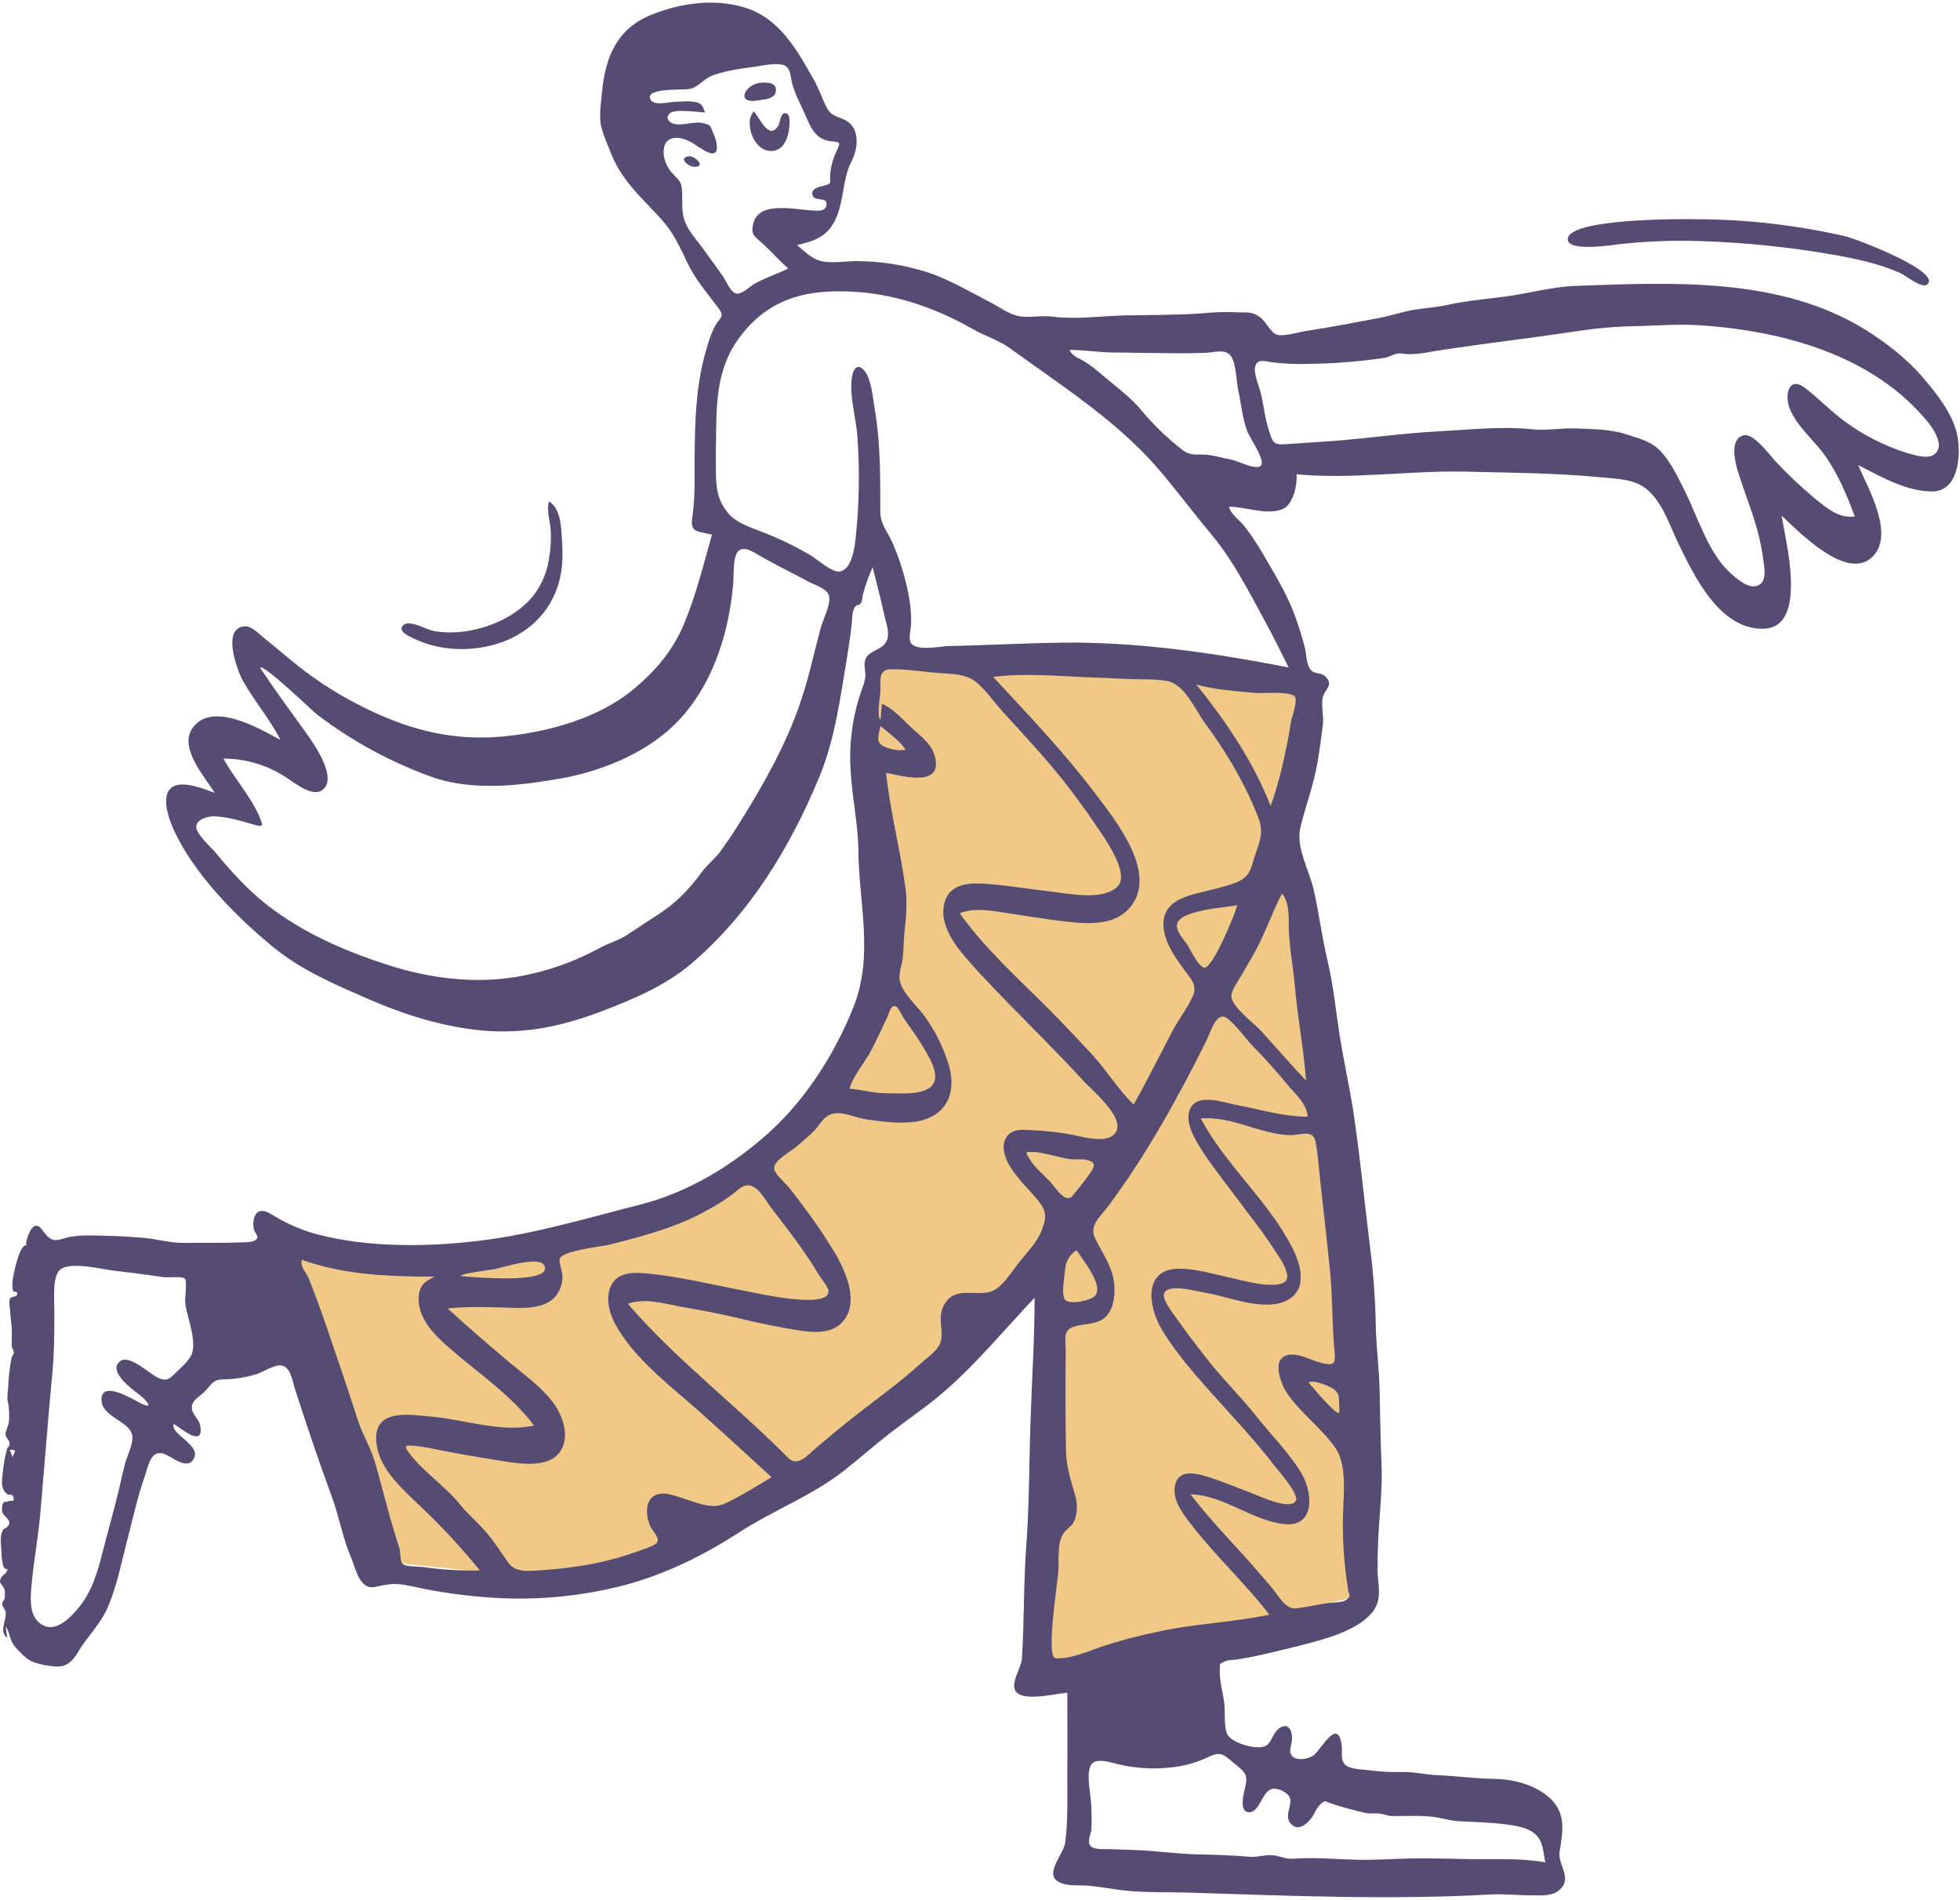
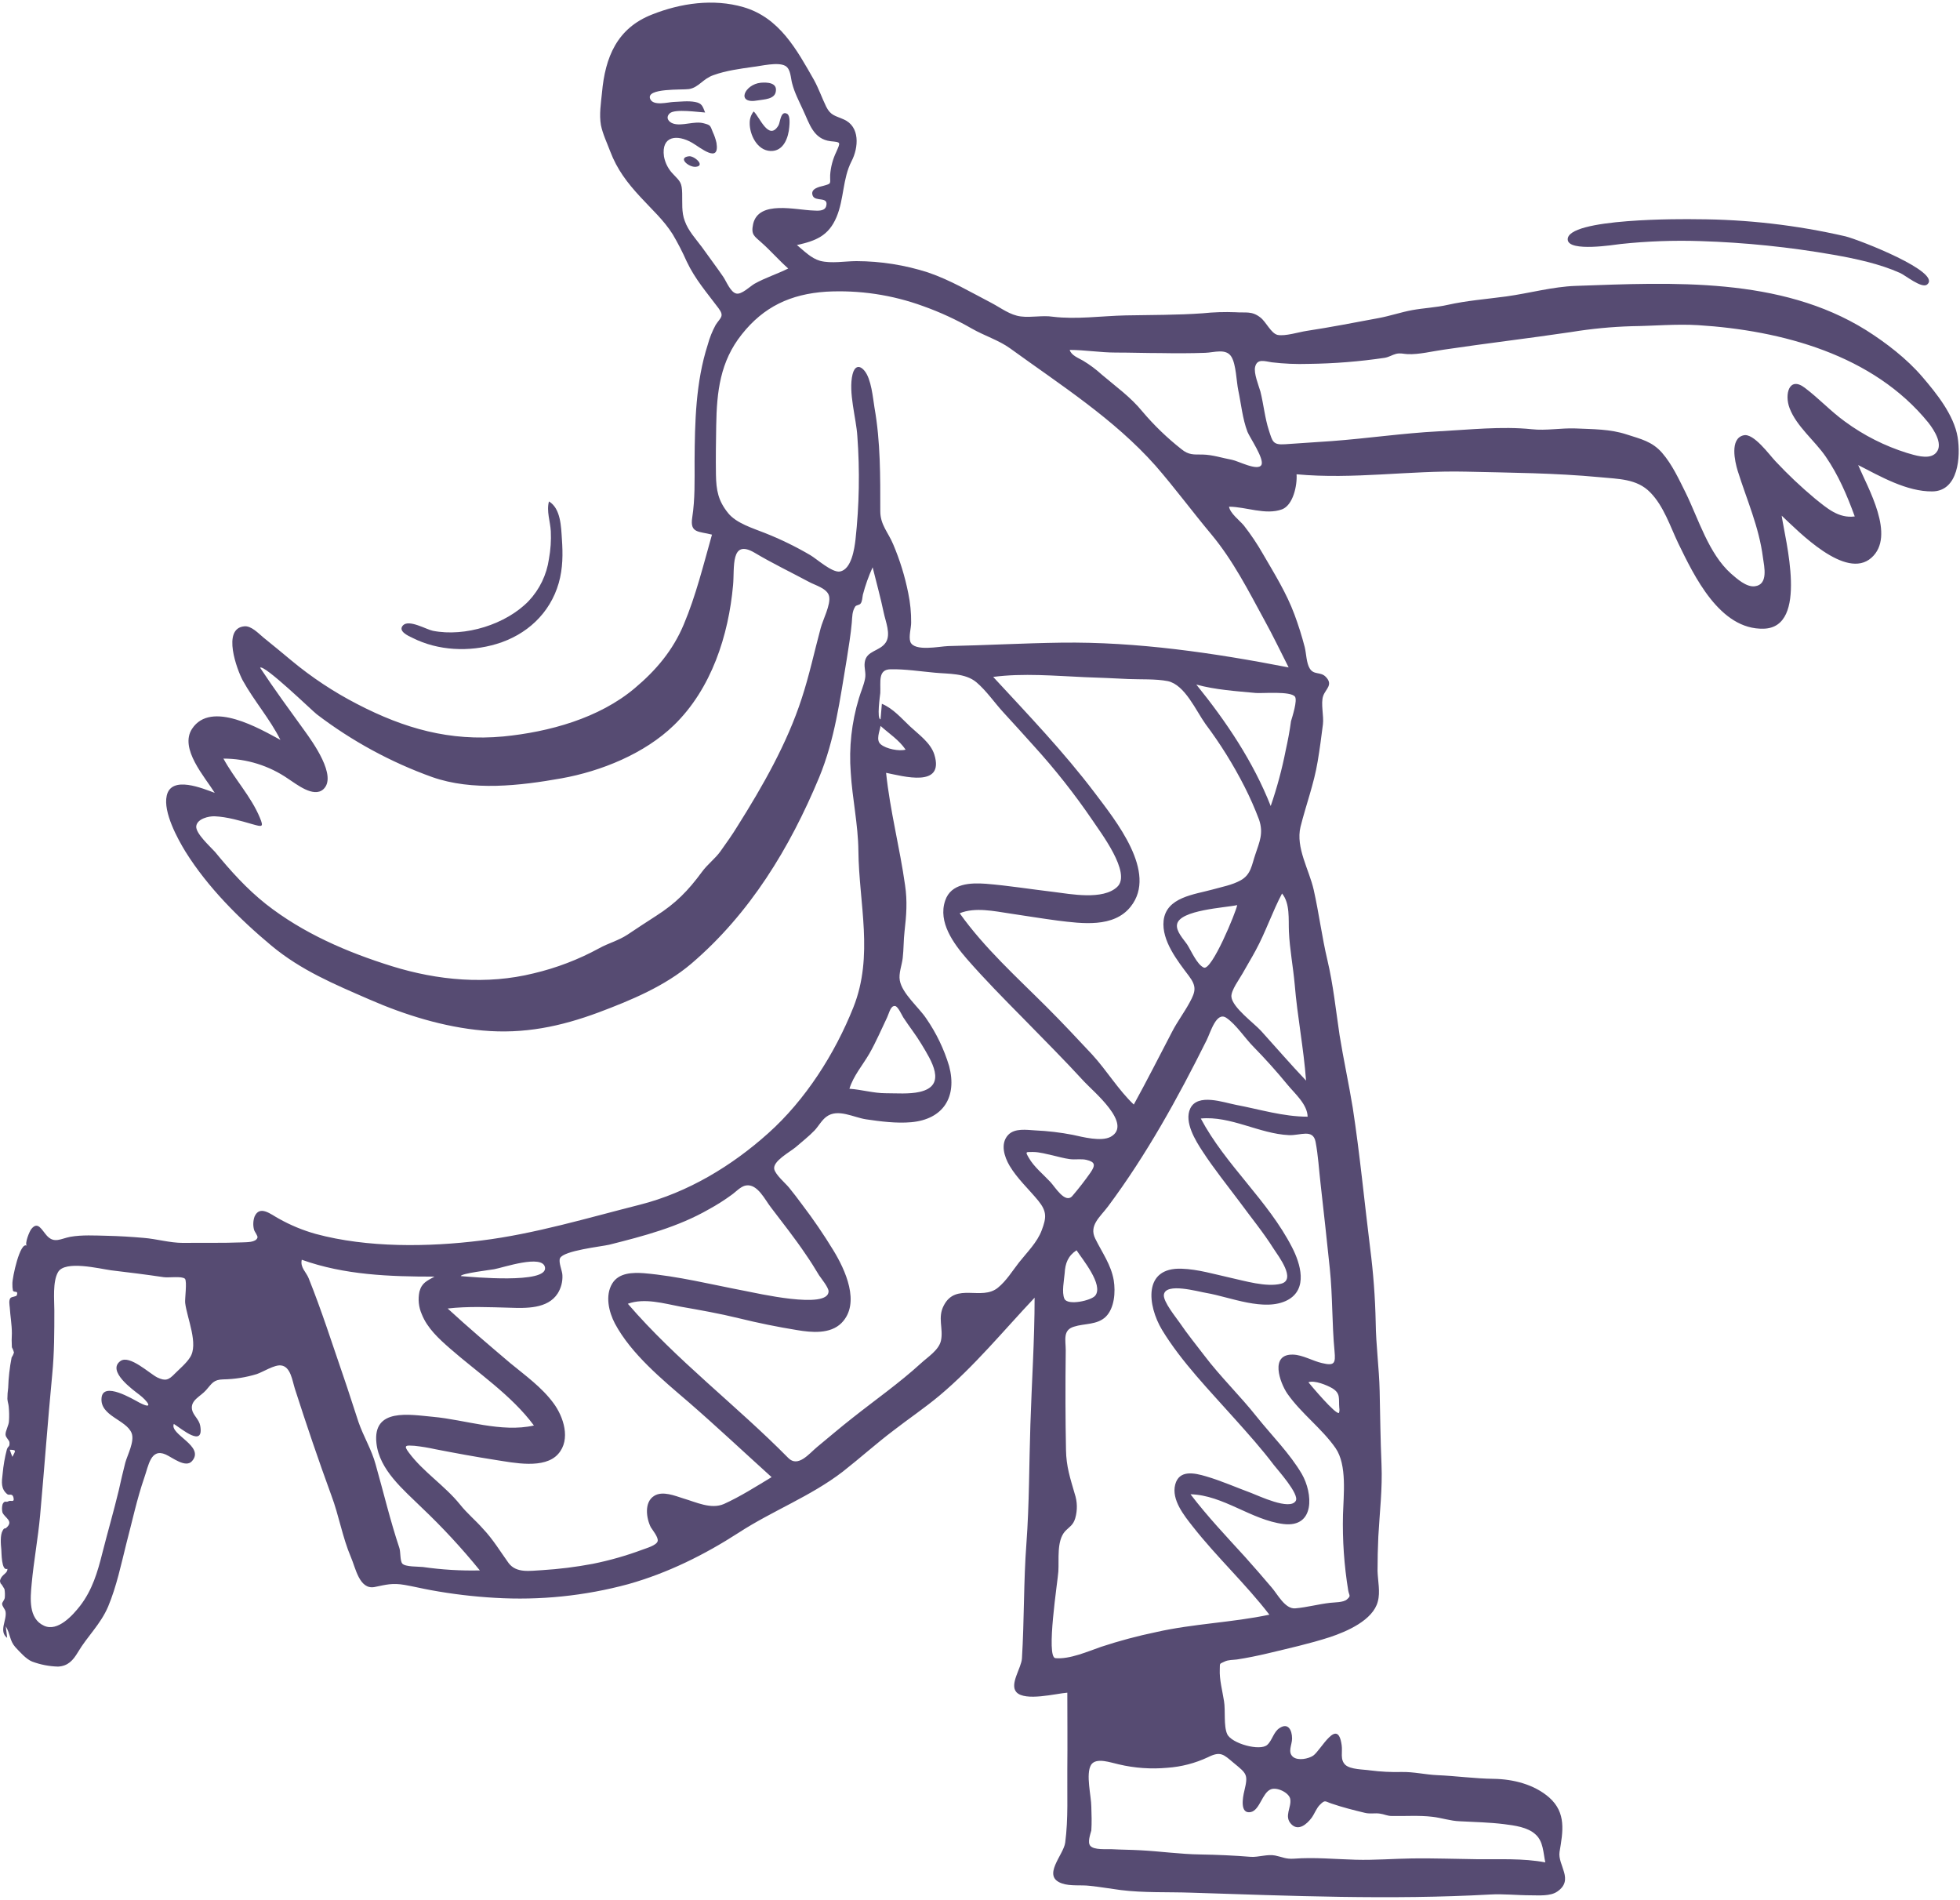
<svg xmlns="http://www.w3.org/2000/svg" width="550px" height="533px" viewBox="0 0 550 533" version="1.1">
  <title>open-doodles-strolling</title>
  <desc>Created with Sketch.</desc>
  <g id="Homepage" stroke="none" stroke-width="1" fill="none" fill-rule="evenodd">
    <g id="Artboard" transform="translate(-504, -66)">
      <g id="open-doodles-strolling" transform="translate(504, 66)">
-         <path d="M379,448.382 C352.707,454.061 326.439,459.789 300.196,465.566 L289.086,468 C290.197,434.222 291.308,400.468 292.419,366.739 C292.567,361.871 292.715,357.004 292.864,352.136 C286.79,357.446 280.421,362.535 274.57,368.14 C267.089,375.294 259.979,382.669 252.276,389.602 C239.093,401.55 225.243,413.129 209.912,422.348 C193.115,432.404 174.352,438.766 154.882,441.007 C148.036,441.72 141.133,441.695 134.292,440.933 C128.145,440.269 122.072,439.679 115.925,439.016 C113.48,438.794 110.962,438.499 108.518,438.278 C107.926,438.204 106,438.352 105.481,437.983 C104.593,437.246 104.148,434.001 103.852,432.894 C102.445,428.543 101.038,424.192 99.63,419.84 C95.853,407.966 92.076,396.166 88.447,384.218 C85.336,374.04 82.077,363.789 79.781,353.39 C79.485,352.136 78.893,350.587 79.041,349.334 C79.189,347.49 78.3,347.859 80.744,347.859 C86.447,347.785 92.52,349.186 98.297,349.555 C104.222,349.997 110.148,350.219 116.073,350.292 C147.402,350.587 183.471,347.195 208.875,326.987 C217.392,320.202 225.91,312.384 232.501,303.681 C241.833,291.365 246.87,275.066 248.129,259.873 C249.536,242.836 246.648,225.283 242.426,208.763 C241.611,205.444 241.759,204.19 242.5,200.724 C243.092,197.848 243.685,194.898 244.352,192.021 C244.5,191.21 244.722,187.818 245.388,187.375 C246.573,186.49 252.202,187.449 253.536,187.449 L270.496,187.67 L303.307,188.113 C309.009,188.186 314.638,189.071 320.341,189.661 C332.414,190.915 344.56,192.169 356.633,193.423 C359.077,193.644 361.447,193.939 363.891,194.16 L359.225,235.314 C358.04,245.565 362.113,255.669 364.261,265.699 C369.149,288.194 373.816,311.057 375.667,334.067 C377.371,355.75 377.371,377.581 377.889,399.337 C378.333,415.563 378.704,431.911 379,448.382" id="Accent" fill="#F0C987" />
        <g id="Ink" fill="#564B72" fill-rule="nonzero">
          <path d="M210.377,34.449 C210.372,33.294 210.763,32.172 211.487,31.27 C213.116,32.675 215.707,39.772 218.445,35.188 C218.964,34.301 219.038,30.901 220.888,31.936 C221.777,32.453 221.555,34.819 221.48,35.632 C221.258,38.515 219.926,42.507 216.225,42.359 C212.376,42.211 210.303,37.628 210.377,34.449" id="Fill-3" />
          <path d="M212.672,28.165 C206.38,29.348 208.896,23.656 213.486,23.212 C215.188,23.065 218.149,23.139 217.705,25.652 C217.409,27.87 214.374,27.87 212.672,28.165" id="Fill-5" />
          <path d="M195.276,46.795 C193.277,47.016 190.02,44.207 193.351,43.838 C194.832,43.69 198.015,46.499 195.276,46.795" id="Fill-7" />
          <path d="M540.747,79.839 C539.266,81.022 534.677,77.252 533.197,76.586 C527.423,73.999 520.76,72.594 514.542,71.486 C502.189,69.321 489.696,68.036 477.16,67.641 C469.699,67.394 462.229,67.666 454.805,68.455 C452.954,68.676 440.222,70.746 439.926,67.272 C439.408,61.136 472.941,61.432 476.124,61.506 C490.176,61.545 504.18,63.157 517.873,66.311 C521.723,67.272 545.188,76.439 540.747,79.839" id="Fill-9" />
          <path d="M139.314,180.673 C131.689,182.965 122.954,182.595 115.774,178.973 C114.515,178.381 111.555,177.051 113.109,175.424 C114.812,173.724 119.623,176.607 121.474,176.977 C130.505,178.751 141.978,175.202 148.345,168.623 C151.422,165.363 153.413,161.231 154.044,156.795 C154.511,154.236 154.685,151.632 154.563,149.033 C154.415,146.298 153.304,143.415 154.044,140.679 C157.376,142.675 157.45,147.85 157.672,151.177 C157.968,155.391 157.968,159.456 156.783,163.596 C154.341,172.098 147.752,178.16 139.314,180.673" id="Fill-11" />
          <path d="M2.739,406.736 C2.961,407.401 3.183,407.993 3.479,408.732 C4.515,406.81 4.515,406.81 2.739,406.736 M12.362,456.118 C16.211,457.892 20.431,453.161 22.503,450.5 C25.908,446.064 27.389,441.037 28.721,435.715 C30.202,429.874 31.904,424.034 33.311,418.194 C33.903,415.533 34.495,412.946 35.162,410.358 C35.754,408.214 37.826,404.37 36.938,402.079 C35.458,398.308 27.981,397.274 28.499,392.173 C28.943,387.515 37.16,392.468 39.085,393.503 C43.526,395.795 41.231,392.912 39.085,391.286 C37.456,390.029 29.832,384.632 33.829,381.823 C36.42,380.049 42.046,385.445 44.192,386.48 C46.413,387.515 47.301,387.22 49.078,385.372 C50.41,384.041 52.335,382.415 53.297,380.862 C55.814,377.166 52.483,369.847 51.965,365.56 C51.817,364.599 52.557,359.424 51.891,358.759 C51.003,357.945 47.301,358.537 45.895,358.315 C40.935,357.576 36.124,356.984 31.164,356.393 C27.907,355.949 18.21,353.51 16.285,356.91 C14.731,359.572 15.249,364.746 15.249,367.63 C15.249,373.691 15.249,379.531 14.657,385.593 C13.398,398.826 12.436,411.985 11.252,425.217 C10.659,431.649 9.475,437.932 8.883,444.364 C8.513,448.356 7.921,454.122 12.362,456.118 M86.608,358.611 C90.236,367.63 93.197,376.944 96.38,386.185 C97.86,390.472 99.192,394.76 100.599,398.974 C102.005,403.04 104.3,406.736 105.41,410.876 C107.631,418.712 109.482,426.548 112.073,434.31 C112.443,435.419 112.221,437.858 112.887,438.672 C113.701,439.633 117.328,439.485 118.661,439.633 C123.955,440.397 129.303,440.718 134.65,440.594 C129.588,434.355 124.124,428.453 118.291,422.926 C113.257,417.973 106.447,412.428 105.633,404.888 C104.522,394.908 114.96,396.904 121.474,397.495 C130.505,398.308 140.72,402.005 149.825,399.935 C143.533,391.433 134.058,385.15 126.211,378.275 C123.176,375.613 119.919,372.656 118.365,368.738 C117.481,366.741 117.248,364.517 117.699,362.381 C118.365,359.867 119.845,359.35 121.918,358.167 C109.334,358.167 96.676,357.724 84.684,353.436 C84.166,355.58 85.942,356.91 86.608,358.611 M142.719,438.524 C144.939,441.481 148.863,440.668 152.12,440.52 C156.89,440.225 161.637,439.632 166.332,438.745 C171.095,437.788 175.773,436.453 180.323,434.754 C181.285,434.384 184.246,433.571 184.542,432.388 C184.838,431.353 183.062,429.209 182.618,428.47 C181.359,425.956 180.693,421.447 183.58,419.673 C185.949,418.194 189.428,419.673 191.797,420.412 C195.35,421.447 199.495,423.517 203.122,421.964 C207.712,419.895 212.227,417.012 216.521,414.424 C208.748,407.401 201.124,400.231 193.203,393.355 C185.875,387.072 177.14,379.901 172.55,371.326 C170.848,368.073 169.738,363.49 171.81,360.089 C173.661,357.058 177.51,356.984 180.693,357.206 C190.242,358.019 199.643,360.385 208.97,362.159 C212.153,362.75 232.436,367.482 232.51,362.307 C232.51,361.198 230.437,358.685 229.845,357.798 C228.661,355.802 227.402,353.806 226.07,351.883 C223.035,347.374 219.63,343.086 216.373,338.799 C214.67,336.655 212.598,332.072 209.341,332.589 C207.86,332.811 206.454,334.437 205.269,335.25 C203.262,336.718 201.16,338.052 198.977,339.242 C190.242,344.269 180.619,346.783 170.922,349.222 C168.701,349.74 158.19,350.849 157.153,352.992 C156.635,354.101 157.82,356.615 157.82,357.798 C157.907,359.594 157.442,361.374 156.487,362.898 C153.674,367.26 147.53,367.038 143.015,366.89 C137.241,366.742 131.393,366.447 125.619,367.112 C131.319,372.361 137.241,377.388 143.163,382.415 C147.382,385.889 152.046,389.216 155.303,393.651 C158.116,397.421 160.262,403.853 156.635,407.919 C152.786,412.28 144.051,410.358 139.166,409.619 C133.466,408.732 127.84,407.697 122.14,406.588 C120.21,406.16 118.258,405.839 116.292,405.627 C113.923,405.479 113.109,405.405 114.738,407.549 C118.735,412.946 124.805,416.79 129.098,422.112 C131.097,424.626 133.466,426.548 135.538,428.913 C138.351,431.87 140.424,435.345 142.719,438.524 M221.184,409.028 C223.923,411.837 227.032,407.845 229.253,405.997 C232.584,403.261 235.841,400.452 239.246,397.791 C245.686,392.69 252.349,388.033 258.419,382.488 C260.343,380.714 263.452,378.792 264.044,376.131 C264.785,372.73 263.008,369.699 264.859,366.225 C268.264,359.72 275.444,365.042 280.034,361.272 C282.402,359.35 284.105,356.541 285.956,354.175 C288.176,351.366 291.063,348.557 292.322,345.156 C293.654,341.608 293.802,339.908 291.359,336.877 C288.694,333.624 285.437,330.667 283.291,327.045 C281.81,324.531 280.626,320.835 282.921,318.395 C284.771,316.473 288.028,316.991 290.471,317.139 C294.026,317.298 297.564,317.718 301.057,318.395 C303.795,318.987 309.051,320.391 311.716,318.913 C317.934,315.364 306.756,306.198 304.24,303.463 C298.688,297.401 292.84,291.561 287.066,285.647 C281.736,280.25 276.332,274.78 271.299,269.013 C267.598,264.726 263.156,258.738 265.229,252.676 C266.857,247.797 272.335,247.649 276.629,247.945 C282.995,248.462 289.361,249.497 295.653,250.236 C300.39,250.828 309.495,252.602 313.493,248.832 C317.638,244.988 308.755,233.455 306.46,229.981 C301.515,222.739 296.074,215.847 290.175,209.356 C287.362,206.177 284.475,203.072 281.588,199.893 C279.071,197.158 276.777,193.758 273.964,191.392 C270.855,188.805 266.117,189.1 262.342,188.731 C258.271,188.361 253.977,187.696 249.98,187.77 C246.279,187.77 247.167,191.318 247.019,194.423 C246.945,195.162 245.983,201.742 247.093,201.816 C247.241,200.337 247.315,198.932 247.463,197.454 C250.646,198.785 252.941,201.52 255.384,203.812 C257.826,206.103 261.157,208.395 262.194,211.721 C265.081,221.11 253.459,217.783 248.647,216.822 C249.758,227.468 252.497,237.817 253.977,248.388 C254.643,252.824 254.347,256.816 253.829,261.251 C253.533,263.765 253.607,266.278 253.311,268.792 C253.089,270.788 252.127,273.079 252.497,275.075 C253.163,278.772 257.826,282.616 259.899,285.721 C262.734,289.817 264.907,294.332 266.339,299.101 C268.634,307.75 264.711,314.034 255.68,314.847 C251.608,315.217 247.019,314.625 243.022,314.034 C239.542,313.516 235.101,310.929 231.918,313.295 C230.585,314.256 229.697,315.956 228.587,317.139 C226.958,318.839 225.034,320.317 223.257,321.87 C221.555,323.274 216.817,325.788 217.261,328.006 C217.631,329.632 220.444,331.998 221.406,333.18 C222.665,334.733 223.923,336.359 225.108,337.986 C228.238,342.096 231.153,346.364 233.843,350.775 C237.1,356.097 241.615,365.634 236.137,371.178 C232.954,374.357 227.699,373.839 223.701,373.174 C218.223,372.287 212.746,371.178 207.342,369.847 C201.938,368.517 196.46,367.556 190.983,366.595 C186.319,365.707 180.841,364.081 176.178,365.781 C189.872,381.675 206.528,394.169 221.184,409.028 M300.908,335.546 C302.685,333.476 304.462,331.184 306.016,328.967 C307.423,326.897 307.349,326.01 304.906,325.418 C303.425,325.049 301.723,325.418 300.168,325.197 C298.54,324.975 296.985,324.531 295.431,324.162 C293.654,323.792 291.729,323.201 289.879,323.201 C287.806,323.201 287.658,323.053 288.694,324.827 C290.101,327.34 292.84,329.558 294.764,331.628 C296.023,332.959 298.91,337.838 300.908,335.546 M298.688,364.377 C299.576,366.373 306.238,364.894 307.349,363.49 C309.717,360.459 303.721,353.288 302.093,350.775 C299.724,352.327 298.91,354.397 298.762,357.206 C298.614,359.054 297.873,362.603 298.688,364.377 M296.171,465.211 C300.168,465.58 305.35,463.289 308.977,462.032 C314.051,460.359 319.216,458.977 324.448,457.892 C334.886,455.526 345.693,455.231 356.205,453.013 C349.542,444.364 341.474,436.897 334.738,428.322 C332.295,425.217 328.668,420.782 329.778,416.494 C330.888,412.28 335.182,413.241 338.439,414.202 C342.732,415.459 346.878,417.307 351.097,418.86 C353.096,419.599 361.978,423.887 363.607,421.077 C364.717,419.229 358.425,412.28 357.463,411.024 C354.058,406.514 350.283,402.3 346.507,398.087 C339.475,390.177 331.555,382.119 326.077,373.1 C322.005,366.299 320.673,355.506 331.629,355.949 C336.144,356.097 340.808,357.502 345.175,358.463 C349.246,359.35 355.316,361.198 359.462,360.163 C363.829,359.054 358.795,352.475 357.389,350.331 C354.502,345.748 351.023,341.534 347.84,337.172 C344.361,332.515 340.659,327.932 337.476,323.053 C335.478,320.022 332.221,314.773 333.997,311.003 C336.07,306.641 343.324,309.303 346.803,309.968 C353.466,311.225 360.054,313.295 366.938,313.295 C366.864,309.82 363.311,306.789 361.312,304.35 C358.277,300.653 355.094,297.105 351.763,293.704 C349.394,291.339 346.878,287.421 344.139,285.573 C341.326,283.651 339.697,289.639 338.587,291.856 C330.518,308.046 321.709,324.014 310.902,338.503 C308.681,341.46 305.498,343.826 307.349,347.522 C309.273,351.44 311.79,354.84 312.53,359.202 C313.048,362.455 312.752,366.964 310.31,369.404 C307.867,371.769 304.314,371.252 301.353,372.213 C298.17,373.174 299.058,375.983 299.058,378.866 C298.984,383.819 298.984,388.698 298.984,393.651 C298.984,398.013 299.058,402.374 299.132,406.81 C299.206,411.467 300.316,414.72 301.575,419.081 C302.326,421.304 302.377,423.703 301.723,425.956 C301.131,427.952 300.094,428.322 298.836,429.653 C296.467,432.388 297.207,437.489 296.985,440.889 C296.837,443.477 293.432,464.989 296.171,465.211 M305.942,517.845 C306.978,519.102 310.532,518.732 311.938,518.806 C314.603,518.954 317.268,518.954 319.933,519.102 C325.633,519.398 331.184,520.211 336.884,520.285 C341.548,520.359 346.433,520.581 350.949,520.95 C353.17,521.098 355.686,520.137 357.833,520.581 C359.98,521.024 360.794,521.616 363.089,521.468 C368.789,521.024 374.711,521.616 380.41,521.763 C385.74,521.911 391.07,521.468 396.4,521.394 C402.396,521.32 408.392,521.542 414.388,521.616 C420.828,521.689 427.342,521.32 433.634,522.503 C433.042,519.841 433.116,516.663 430.895,514.667 C428.674,512.597 424.973,512.153 422.086,511.783 C417.941,511.266 413.795,511.192 409.65,510.97 C407.059,510.896 404.542,510.009 401.952,509.714 C398.25,509.27 394.253,509.566 390.552,509.492 C389.293,509.492 388.405,508.974 387.221,508.826 C385.814,508.605 384.482,508.974 383.001,508.605 C379.892,507.865 376.709,507.052 373.674,506.017 C371.824,505.426 371.898,504.835 370.417,506.313 C369.455,507.2 368.863,508.9 368.048,510.009 C366.716,511.783 364.347,513.853 362.349,511.783 C360.202,509.566 362.497,507.052 362.052,504.687 C361.682,502.912 358.277,501.286 356.575,502.025 C354.206,502.986 353.54,507.792 351.023,508.383 C347.84,509.048 348.728,504.243 349.172,502.469 C350.283,497.812 349.913,497.664 346.137,494.559 C343.324,492.193 342.51,491.232 338.957,493.007 C335.372,494.687 331.507,495.689 327.557,495.964 C322.995,496.383 318.395,496.059 313.937,495.002 C311.79,494.559 307.571,492.933 306.164,495.15 C304.61,497.738 306.238,503.947 306.238,506.904 C306.312,509.122 306.386,511.34 306.238,513.558 C305.942,514.667 305.128,516.884 305.942,517.845 M363.459,451.239 C366.79,450.943 369.973,450.056 373.23,449.686 C374.415,449.539 377.005,449.612 377.968,448.725 C379.152,447.69 378.634,447.764 378.338,446.286 C377.18,439.226 376.684,432.073 376.857,424.921 C377.005,419.451 378.042,411.024 374.785,406.292 C370.935,400.748 365.162,396.608 361.238,390.99 C359.166,387.959 356.205,379.827 362.867,380.049 C365.532,380.123 368.345,381.823 370.935,382.415 C374.563,383.302 374.785,382.415 374.489,379.088 C373.748,371.4 373.97,363.638 373.156,355.875 C372.342,347.965 371.454,339.982 370.565,332.072 C370.121,328.227 369.899,324.162 369.159,320.317 C368.419,316.621 364.865,318.617 361.682,318.469 C353.392,318.1 345.323,312.999 336.958,313.812 C343.917,326.897 355.834,336.803 362.571,349.961 C364.939,354.545 367.086,361.642 361.312,364.746 C354.872,368.147 345.101,363.859 338.513,362.75 C336.218,362.381 327.039,359.72 326.595,363.268 C326.373,365.19 330.074,369.699 331.036,371.104 C333.183,374.283 335.626,377.24 337.921,380.271 C342.51,386.333 347.988,391.581 352.725,397.569 C356.871,402.744 361.978,407.845 365.31,413.537 C368.419,418.934 369.085,428.618 360.202,427.583 C351.171,426.474 343.25,419.451 334.071,419.229 C338.809,425.439 344.139,431.057 349.394,436.823 C351.911,439.633 354.354,442.442 356.797,445.325 C358.499,447.247 360.572,451.461 363.459,451.239 M375.821,394.982 C375.599,392.394 376.265,390.99 373.896,389.511 C372.416,388.624 368.789,387.146 367.16,387.811 C367.752,388.55 374.933,397.126 375.747,396.386 C375.882,395.931 375.907,395.449 375.821,394.982 M363.311,276.184 C362.867,271.231 361.904,266.278 361.682,261.325 C361.534,257.925 362.052,253.489 359.758,250.68 C357.019,255.855 355.168,261.473 352.355,266.648 C351.171,268.866 349.838,271.009 348.654,273.153 C347.84,274.632 345.397,277.884 345.545,279.659 C345.841,282.69 351.911,287.051 353.91,289.269 C358.129,293.926 362.201,298.657 366.494,303.167 C365.828,294.074 364.051,285.203 363.311,276.184 M363.385,195.458 C362.201,193.832 354.206,194.571 352.429,194.423 C346.952,193.906 341.03,193.536 335.7,192.057 C344.139,202.481 351.689,213.717 356.575,226.137 C358.343,221.017 359.753,215.78 360.794,210.465 C361.386,207.803 361.904,205.068 362.275,202.333 C362.645,201.076 364.125,196.493 363.385,195.458 M337.773,271.453 C339.993,272.562 346.878,255.781 347.174,253.933 C343.917,254.672 331.036,255.263 330.296,259.329 C329.926,261.251 332.147,263.543 333.109,264.948 C334.219,266.648 335.848,270.566 337.773,271.453 M317.268,254.376 C312.53,260.364 303.573,259.107 296.911,258.294 C292.396,257.703 287.954,256.964 283.439,256.298 C278.997,255.633 273.594,254.45 269.3,256.224 C276.258,265.983 285.289,274.114 293.728,282.542 C298.096,286.903 302.241,291.339 306.46,295.848 C310.532,300.284 313.863,305.828 318.156,309.894 C321.857,303.167 325.336,296.292 328.89,289.491 C330.37,286.608 332.295,284.094 333.849,281.211 C335.552,278.106 335.774,276.702 333.627,273.819 C330.444,269.605 325.929,263.913 326.521,258.294 C327.261,251.715 335.108,250.976 340.215,249.571 C342.806,248.832 345.767,248.314 348.136,246.984 C351.097,245.357 351.245,242.622 352.281,239.665 C353.466,236.117 354.576,233.751 353.318,229.981 C352.13,226.829 350.771,223.744 349.246,220.74 C346.108,214.572 342.442,208.685 338.291,203.146 C335.626,199.45 332.517,192.131 327.705,191.096 C324.3,190.431 320.081,190.653 316.602,190.505 C312.53,190.283 308.533,190.135 304.462,189.988 C296.097,189.618 287.066,188.805 278.701,189.914 C288.546,200.559 298.466,210.908 307.201,222.441 C312.974,230.129 324.966,244.766 317.268,254.376 M354.872,174.094 C350.283,165.666 346.063,157.313 339.919,149.92 C334.59,143.563 329.704,136.909 324.226,130.626 C312.604,117.541 297.503,107.931 283.439,97.729 C280.256,95.437 276.184,94.181 272.705,92.185 C268.362,89.689 263.803,87.586 259.085,85.901 C250.375,82.714 241.106,81.331 231.844,81.835 C221.851,82.5 214.3,86.049 208.156,93.811 C202.086,101.425 201.124,109.853 200.976,119.463 C200.902,124.046 200.828,128.63 200.902,133.139 C200.976,137.649 201.568,140.532 204.307,143.932 C206.602,146.815 211.339,148.22 214.67,149.55 C219.068,151.29 223.325,153.366 227.402,155.76 C229.179,156.795 233.472,160.713 235.693,160.344 C238.95,159.752 239.764,153.912 240.061,151.399 C241.121,141.751 241.294,132.026 240.579,122.346 C240.283,117.393 237.988,110.001 239.246,104.974 C239.764,102.904 241.023,102.164 242.577,104.013 C244.502,106.304 244.946,111.627 245.39,114.362 C247.093,123.972 247.019,133.657 247.019,143.415 C247.019,147.259 249.24,149.329 250.646,152.729 C252.519,157.131 253.933,161.714 254.865,166.405 C255.433,169.128 255.706,171.904 255.68,174.685 C255.68,176.237 254.939,178.603 255.458,180.082 C256.568,182.891 263.674,181.338 266.043,181.264 C276.629,181.043 287.14,180.451 297.725,180.303 C319.118,180.008 340.659,183.186 361.608,187.252 C359.388,182.891 357.241,178.381 354.872,174.094 M345.693,128.999 C347.396,129.295 353.022,132.326 353.984,130.404 C354.798,128.704 350.727,122.79 350.061,121.163 C348.654,117.467 348.284,113.327 347.47,109.483 C346.952,107.044 346.878,102.238 345.545,100.095 C344.065,97.655 340.659,98.912 338.217,98.986 C334.071,99.134 329.852,99.134 325.707,99.06 C321.487,99.06 317.268,98.912 313.048,98.912 C308.755,98.912 304.462,98.173 300.168,98.173 C300.612,99.725 302.685,100.464 303.943,101.203 C305.82,102.334 307.58,103.647 309.199,105.121 C313.197,108.522 317.194,111.331 320.525,115.397 C323.828,119.312 327.524,122.879 331.555,126.042 C333.553,127.669 334.96,127.521 337.402,127.521 C340.363,127.595 342.88,128.482 345.693,128.999 M356.057,120.72 C357.093,123.898 357.167,124.86 360.572,124.638 L373.674,123.751 C383.668,123.011 393.661,121.533 403.654,121.015 C412.167,120.572 421.346,119.537 429.859,120.424 C433.782,120.868 438.001,120.054 442.073,120.202 C446.958,120.424 451.844,120.35 456.507,121.902 C460.357,123.159 463.614,123.825 466.427,127.077 C469.24,130.33 471.09,134.396 473.015,138.24 C476.642,145.632 479.455,155.317 485.747,160.935 C487.376,162.34 490.04,164.779 492.409,164.483 C496.258,164.04 495.074,159.013 494.704,156.426 C493.594,147.776 490.188,140.31 487.598,132.03 C486.857,129.591 485.303,123.011 489.3,122.124 C492.113,121.459 496.555,127.669 498.183,129.369 C501.665,133.092 505.373,136.598 509.287,139.866 C512.618,142.528 515.875,145.485 520.464,144.893 C518.318,138.979 515.875,133.287 512.322,128.112 C509.287,123.677 504.105,119.611 502.18,114.51 C500.7,110.666 502.032,105.417 506.474,108.818 C510.397,111.775 513.728,115.397 517.725,118.28 C522.998,122.151 528.876,125.124 535.121,127.077 C537.194,127.669 540.821,128.925 542.82,127.447 C545.781,125.229 542.746,120.646 541.117,118.576 C525.646,99.503 499.96,92.702 476.494,91.224 C470.35,90.854 464.058,91.445 457.914,91.519 C452.234,91.688 446.571,92.231 440.962,93.146 C429.044,94.92 417.052,96.324 405.135,98.099 C401.952,98.542 398.176,99.503 394.993,99.355 C393.661,99.281 392.995,98.986 391.736,99.281 C390.626,99.577 389.812,100.169 388.553,100.39 C381.469,101.44 374.321,102.008 367.16,102.091 C363.724,102.201 360.285,102.053 356.871,101.647 C354.872,101.351 352.799,100.538 352.207,102.904 C351.763,104.678 353.17,108.079 353.688,109.853 C354.576,113.401 354.946,117.319 356.057,120.72 M228.291,59.066 C229.475,59.14 231.474,59.288 231.844,57.809 C232.584,55 228.809,56.701 228.069,54.926 C227.254,52.93 229.919,52.413 231.104,52.117 C233.472,51.452 232.88,51.6 232.954,49.086 C233.109,46.854 233.687,44.672 234.657,42.655 C235.915,39.772 235.989,39.92 233.102,39.624 C228.217,39.032 227.18,34.745 225.33,30.827 C224.219,28.387 222.961,26.022 222.295,23.434 C221.851,21.882 221.925,19.368 220.37,18.481 C218.297,17.298 213.412,18.555 211.265,18.777 C207.638,19.294 203.715,19.812 200.236,21.069 C197.201,22.104 196.09,24.543 193.351,24.987 C191.575,25.282 181.063,24.617 182.47,27.796 C183.358,29.792 187.429,28.683 188.91,28.609 C190.834,28.535 193.129,28.239 195.054,28.609 C196.978,28.979 197.127,29.718 197.867,31.566 C196.09,31.492 189.428,30.457 187.948,31.788 C186.689,32.971 187.577,34.227 188.91,34.671 C191.427,35.484 194.832,33.858 197.497,34.597 C199.421,35.114 199.273,35.188 200.013,37.036 C200.469,38.006 200.816,39.022 201.05,40.067 C202.012,46.055 196.534,41.398 194.24,40.067 C190.02,37.628 185.505,38.071 186.319,43.912 C186.675,45.819 187.604,47.572 188.984,48.938 C190.908,50.934 191.353,51.304 191.427,54.261 C191.501,56.848 191.205,59.584 192.167,62.023 C193.129,64.758 195.276,67.05 196.978,69.342 C198.977,72.151 201.05,74.886 202.974,77.695 C203.789,78.878 204.973,81.983 206.602,82.353 C208.082,82.722 210.451,80.357 211.709,79.617 C214.744,77.917 218.075,76.882 221.184,75.33 C218.594,73.038 216.299,70.377 213.708,68.085 C211.709,66.237 210.673,65.941 211.339,62.836 C212.894,56.109 223.257,58.918 228.291,59.066 M189.132,203.442 C180.915,211.426 168.701,216.379 157.524,218.375 C145.902,220.445 132.577,221.997 121.252,218.005 C109.63,213.83 98.719,207.896 88.903,200.411 C87.719,199.524 74.098,186.291 72.988,187.326 C76.985,193.388 81.279,199.228 85.498,205.068 C87.571,207.951 94.825,217.857 90.68,221.48 C87.941,223.845 83.203,220.001 80.908,218.523 C75.561,214.818 69.207,212.832 62.699,212.83 C65.734,218.449 70.471,223.476 72.914,229.39 C74.098,232.199 73.506,231.977 70.841,231.238 C67.51,230.277 63.735,229.168 60.256,229.02 C58.627,228.946 55.37,229.685 55.074,231.755 C54.778,233.751 59.071,237.595 60.33,239 C64.697,244.322 69.213,249.349 74.616,253.637 C85.054,261.843 97.416,267.165 110,271.083 C122.88,275.075 136.575,276.332 149.751,273.079 C156.157,271.569 162.332,269.207 168.109,266.056 C170.774,264.578 173.513,263.913 176.104,262.212 C178.769,260.438 181.433,258.664 184.098,256.964 C189.65,253.415 193.055,249.941 196.978,244.618 C198.533,242.474 200.68,240.922 202.16,238.852 C203.789,236.56 205.491,234.195 206.972,231.755 C214.004,220.593 220.888,208.543 224.96,195.975 C227.106,189.47 228.513,182.817 230.289,176.237 C230.882,173.946 233.176,169.584 232.658,167.293 C232.214,165.075 228.661,164.188 226.958,163.227 C221.851,160.491 216.743,158.052 211.783,155.095 C204.899,151.029 206.157,159.309 205.713,164.114 C204.455,178.233 199.643,193.24 189.132,203.442 M247.167,208.838 C248.647,210.095 252.275,210.834 254.125,210.317 C252.275,207.582 249.462,205.807 247.093,203.664 C246.871,205.142 245.686,207.656 247.167,208.838 M238.358,305.459 C241.689,305.68 245.168,306.715 248.499,306.715 C251.46,306.715 255.162,307.011 258.048,306.346 C265.969,304.571 261.306,297.475 258.493,292.817 C256.938,290.23 255.087,287.938 253.459,285.425 C253.089,284.833 251.978,282.32 251.164,282.246 C249.906,282.098 249.536,284.168 248.943,285.425 C247.315,288.825 245.834,292.3 243.984,295.553 C242.059,298.879 239.468,301.836 238.358,305.459 M152.934,355.58 C152.268,351.81 141.164,355.654 138.647,356.097 C137.907,356.245 129.246,357.28 129.32,358.019 C132.133,358.241 153.748,360.311 152.934,355.58 M2.073,440.15 C0.37,440.889 0.444,435.493 0.37,434.754 C0.222,433.275 0.003,430.688 0.74,429.431 C1.258,428.47 1.406,428.987 1.703,428.692 C4.071,426.696 1.184,425.809 0.666,424.256 C0.504,423.498 0.529,422.711 0.74,421.964 C1.406,420.782 1.629,421.669 2.443,421.151 C3.035,420.856 4.145,421.669 3.775,420.116 C3.479,418.86 2.517,419.599 2.073,419.229 C0.222,417.751 0.444,415.829 0.74,413.463 C0.948,411.167 1.344,408.893 1.925,406.662 C2.295,405.553 2.739,406.071 2.665,404.74 C2.665,404.075 1.629,403.409 1.555,402.522 C1.48,401.487 2.517,399.787 2.517,398.678 C2.605,397.323 2.58,395.963 2.443,394.612 C2.369,393.799 2.147,393.429 2.073,392.468 C2.075,391.43 2.149,390.392 2.295,389.364 C2.387,386.509 2.709,383.666 3.257,380.862 C3.553,380.432 3.777,379.958 3.923,379.458 C3.791,378.941 3.592,378.444 3.331,377.979 C3.256,376.674 3.256,375.366 3.331,374.061 C3.331,371.621 2.887,369.256 2.739,366.816 C2.665,366.077 2.443,364.894 2.887,364.229 C3.257,363.712 4.59,363.859 4.738,363.342 C5.182,361.937 3.923,362.75 3.627,362.085 C3.504,361.452 3.455,360.807 3.479,360.163 C3.405,358.611 5.626,348.113 7.55,349.518 C6.81,349 8.291,345.378 8.809,344.787 C10.659,342.495 11.696,345.082 13.176,346.709 C15.249,348.926 17.026,347.522 19.69,347.004 C23.022,346.413 26.649,346.635 29.98,346.709 C33.459,346.783 36.938,347.004 40.343,347.3 C44.044,347.596 47.598,348.705 51.373,348.705 C56.925,348.631 62.476,348.779 68.028,348.557 C69.139,348.483 71.803,348.631 72.248,347.226 C72.396,346.709 71.433,345.6 71.285,345.008 C70.964,343.789 71.016,342.502 71.433,341.312 C72.914,337.986 76.023,340.721 78.244,341.904 C81.515,343.74 84.994,345.18 88.607,346.191 C103.116,350.109 120.215,349.888 135.02,348.039 C150.047,346.191 164.926,341.682 179.583,337.986 C192.981,334.585 205.343,327.119 215.559,317.952 C225.996,308.637 234.287,295.626 239.468,282.616 C245.242,268.126 241.023,253.489 240.875,238.704 C240.801,231.312 239.172,224.067 238.728,216.748 C238.194,209.718 238.973,202.649 241.023,195.902 C241.541,194.127 242.355,192.353 242.725,190.505 C243.096,188.805 242.429,187.474 242.651,185.848 C243.096,182.447 246.871,182.817 248.573,180.229 C250.054,177.938 248.499,174.389 247.981,171.876 C247.093,167.588 245.908,163.374 244.872,159.161 C243.74,161.64 242.824,164.213 242.133,166.849 C241.985,167.514 241.985,168.771 241.467,169.362 C241.097,169.806 240.283,169.732 239.987,170.176 C239.098,171.58 239.172,172.911 239.024,174.685 C238.728,178.086 238.136,181.486 237.618,184.887 C235.693,196.271 234.287,207.434 229.845,218.153 C221.629,237.891 210.451,256.298 194.017,270.344 C186.541,276.702 177.066,280.62 168.035,284.02 C157.301,288.012 147.012,290.156 135.464,289.121 C124.583,288.16 113.627,284.76 103.634,280.398 C93.789,276.11 84.536,272.266 76.171,265.317 C67.214,257.851 58.257,248.906 52.039,238.926 C49.818,235.304 45.747,227.837 46.783,223.254 C48.042,217.414 56.999,221.258 60.256,222.441 C57.517,218.005 50.262,210.021 53.89,204.477 C59.219,196.345 73.062,204.551 78.688,207.582 C75.727,201.668 71.285,196.641 68.102,190.875 C66.548,187.992 62.18,176.311 68.546,175.72 C70.471,175.498 72.544,177.716 73.876,178.825 C76.541,180.969 79.132,183.112 81.797,185.33 C87.48,190.051 93.661,194.141 100.229,197.528 C113.479,204.403 126.211,208.025 141.238,206.621 C154.044,205.364 168.109,201.52 178.102,193.092 C184.098,188.065 188.836,182.447 191.871,175.202 C195.276,167.145 197.423,158.348 199.791,149.994 C196.09,149.033 193.573,149.624 194.24,145.263 C195.054,140.014 194.906,134.765 194.906,129.443 C194.98,118.428 195.202,107.265 198.607,96.694 C199.128,94.766 199.873,92.905 200.828,91.15 C202.16,89.08 203.345,88.784 201.642,86.492 C198.385,82.131 195.054,78.361 192.685,73.334 C191.526,70.722 190.216,68.18 188.762,65.719 C186.245,61.727 182.914,58.77 179.731,55.296 C176.03,51.304 173.143,47.534 171.218,42.433 C170.33,40.067 169.145,37.628 168.627,35.114 C168.109,32.083 168.627,28.979 168.923,26.022 C169.812,16.042 173.143,7.91 182.988,4.066 C190.983,0.887 200.162,-0.444 208.6,1.996 C218.742,4.953 223.553,13.898 228.439,22.473 C229.771,24.913 230.659,27.5 231.844,29.94 C233.102,32.453 234.435,32.453 236.729,33.488 C241.393,35.484 240.949,41.398 238.95,45.242 C236.433,50.121 236.878,55.813 234.731,60.914 C232.51,66.163 228.957,67.568 223.627,68.75 C225.626,70.377 227.55,72.447 230.141,73.186 C233.324,73.999 237.1,73.26 240.357,73.26 C247.168,73.281 253.934,74.353 260.417,76.439 C266.709,78.582 272.409,81.983 278.257,85.014 C280.922,86.418 283.439,88.414 286.474,88.784 C289.435,89.154 292.47,88.414 295.431,88.858 C302.019,89.671 309.199,88.636 315.861,88.488 C323.042,88.34 330.296,88.414 337.476,87.897 C340.55,87.577 343.642,87.478 346.729,87.601 C349.542,87.823 351.245,87.158 353.688,89.08 C355.316,90.336 356.649,93.515 358.499,93.959 C360.572,94.402 364.569,93.146 366.568,92.85 C373.378,91.815 380.188,90.484 386.925,89.228 C390.108,88.636 393.069,87.601 396.252,87.01 C399.509,86.418 402.988,86.271 406.245,85.531 C411.501,84.349 417.201,83.905 422.678,83.166 C429.118,82.279 435.707,80.431 442.147,80.209 C469.24,79.248 499.59,77.621 523.647,92.628 C529.273,96.177 535.121,100.686 539.415,105.713 C543.412,110.37 548.297,116.432 549.334,122.642 C550.222,128.112 549.556,137.796 542.227,137.87 C535.047,137.944 527.645,133.657 521.427,130.478 C524.092,136.835 532.086,150.364 525.128,156.499 C517.948,162.857 504.697,149.107 499.96,144.671 C500.922,151.399 507.584,176.016 494.926,176.385 C482.564,176.755 475.384,161.526 470.942,152.434 C468.647,147.628 466.871,142.01 463.096,138.166 C459.32,134.248 453.991,134.396 448.883,133.878 C436.373,132.696 423.937,132.622 411.353,132.326 C395.437,131.956 379.818,134.544 363.829,133.065 C364.051,136.17 362.867,141.714 359.758,142.897 C355.168,144.598 349.542,142.158 344.879,142.158 C345.175,144.006 347.84,146.002 349.024,147.407 C351.019,149.958 352.825,152.651 354.428,155.464 C357.611,160.935 361.016,166.405 363.237,172.393 C364.354,175.398 365.318,178.457 366.124,181.56 C366.568,183.334 366.568,185.996 367.53,187.548 C368.715,189.47 370.565,188.361 372.046,189.914 C374.192,192.131 371.972,193.314 371.306,195.236 C370.565,197.306 371.528,200.928 371.231,203.22 C370.787,206.695 370.343,210.169 369.751,213.644 C368.715,219.927 366.494,225.767 364.939,231.977 C363.533,237.817 367.382,244.027 368.641,249.645 C370.121,256.224 370.935,262.804 372.49,269.383 C374.118,276.258 374.859,283.429 375.895,290.378 C377.005,297.253 378.486,303.98 379.596,310.781 C381.595,323.792 382.853,337.098 384.482,350.183 C385.37,357.075 385.889,364.009 386.036,370.956 C386.11,377.462 386.999,383.745 387.147,390.251 C387.295,397.126 387.369,403.927 387.665,410.802 C387.961,417.603 387.147,424.33 386.777,431.057 C386.629,434.31 386.555,437.489 386.555,440.741 C386.629,443.477 387.369,446.655 386.629,449.317 C385.296,454.565 377.894,457.744 373.23,459.297 C367.53,461.145 361.534,462.475 355.686,463.88 C352.873,464.545 349.987,465.137 347.1,465.58 C345.989,465.728 344.657,465.654 343.62,466.172 C342.066,466.911 342.362,466.541 342.288,468.316 C342.14,471.199 343.028,474.377 343.472,477.26 C343.917,479.848 343.324,484.209 344.361,486.501 C345.545,489.162 353.614,491.38 355.612,489.532 C357.019,488.275 357.389,485.836 359.092,484.801 C361.46,483.248 362.571,485.392 362.571,487.758 C362.571,489.532 361.238,491.602 362.867,492.933 C364.273,494.041 367.16,493.45 368.493,492.563 C370.713,491.011 375.377,481.548 376.487,489.606 C376.783,491.528 375.969,493.672 377.524,495.15 C379.004,496.481 382.631,496.407 384.556,496.703 C387.452,497.072 390.372,497.22 393.291,497.146 C396.696,497.072 399.953,497.886 403.284,498.033 C408.54,498.255 413.795,498.994 419.125,499.068 C424.603,499.142 430.525,500.621 434.744,504.317 C439.556,508.605 438.594,513.853 437.631,519.546 C437.039,523.316 441.851,527.382 436.965,530.708 C435.04,532.039 431.783,531.743 429.563,531.743 C425.713,531.743 421.938,531.3 418.089,531.521 C390.182,533.074 362.127,531.891 334.219,531.004 C327.705,530.782 320.895,531.078 314.455,530.265 C311.568,529.895 308.681,529.378 305.794,529.082 C303.351,528.786 300.39,529.23 298.022,528.417 C292.174,526.421 298.466,520.433 298.91,516.958 C299.798,510.231 299.428,503.208 299.502,496.407 C299.576,489.236 299.502,482.066 299.502,474.895 C296.393,475.117 287.658,477.408 285.215,474.747 C283.217,472.529 286.622,467.946 286.77,465.285 C287.436,454.492 287.214,443.698 288.028,432.979 C288.843,421.891 288.769,410.876 289.139,399.713 C289.509,387.811 290.323,375.983 290.323,364.081 C281.662,373.248 273.371,383.376 263.674,391.507 C259.529,394.982 255.013,398.013 250.72,401.339 C245.834,405.036 241.319,409.102 236.507,412.872 C227.476,419.821 216.817,423.813 207.268,430.022 C197.645,436.232 187.355,441.333 176.326,444.438 C164.132,447.741 151.481,449.039 138.869,448.282 C132.86,447.937 126.877,447.221 120.956,446.138 C118.513,445.694 116.07,445.103 113.553,444.66 C110.074,444.068 108.371,444.586 105.114,445.251 C100.821,446.064 99.785,439.854 98.452,436.823 C96.083,431.279 95.121,425.217 92.974,419.525 C89.347,409.619 86.016,399.787 82.759,389.659 C82.019,387.368 81.575,383.376 78.836,383.08 C76.985,382.858 73.802,384.928 72.026,385.519 C68.976,386.448 65.812,386.946 62.624,386.998 C59.886,387.072 59.515,388.107 57.813,390.029 C56.258,391.803 53.371,392.838 53.89,395.499 C54.186,397.052 55.888,398.235 56.184,400.009 C57.295,406.292 51.003,400.896 48.782,399.491 C47.45,402.448 57.591,405.701 53.89,409.915 C52.113,411.985 48.338,408.88 46.487,408.067 C42.268,406.218 41.676,411.245 40.491,414.572 C38.419,420.56 37.086,426.917 35.458,433.053 C33.977,438.967 32.719,445.029 30.35,450.721 C28.203,455.748 24.502,459.075 21.837,463.584 C20.505,465.802 19.098,467.428 16.285,467.576 C13.806,467.51 11.355,467.036 9.031,466.172 C7.328,465.506 5.478,463.363 4.293,462.106 C2.665,460.258 2.961,458.557 1.629,456.266 C1.703,457.375 1.925,458.41 1.999,459.518 C-0.444,457.596 1.999,454.565 1.555,452.126 C1.406,451.387 0.592,450.721 0.592,449.908 C0.592,449.612 1.258,448.799 1.332,448.356 C1.421,447.518 1.396,446.673 1.258,445.842 C1.11,445.547 0.222,444.068 0.222,444.364 C0.222,444.142 -0.148,443.846 0.074,443.181 C0.592,441.629 2.147,441.481 2.073,440.15" id="Fill-13" />
        </g>
      </g>
    </g>
  </g>
</svg>